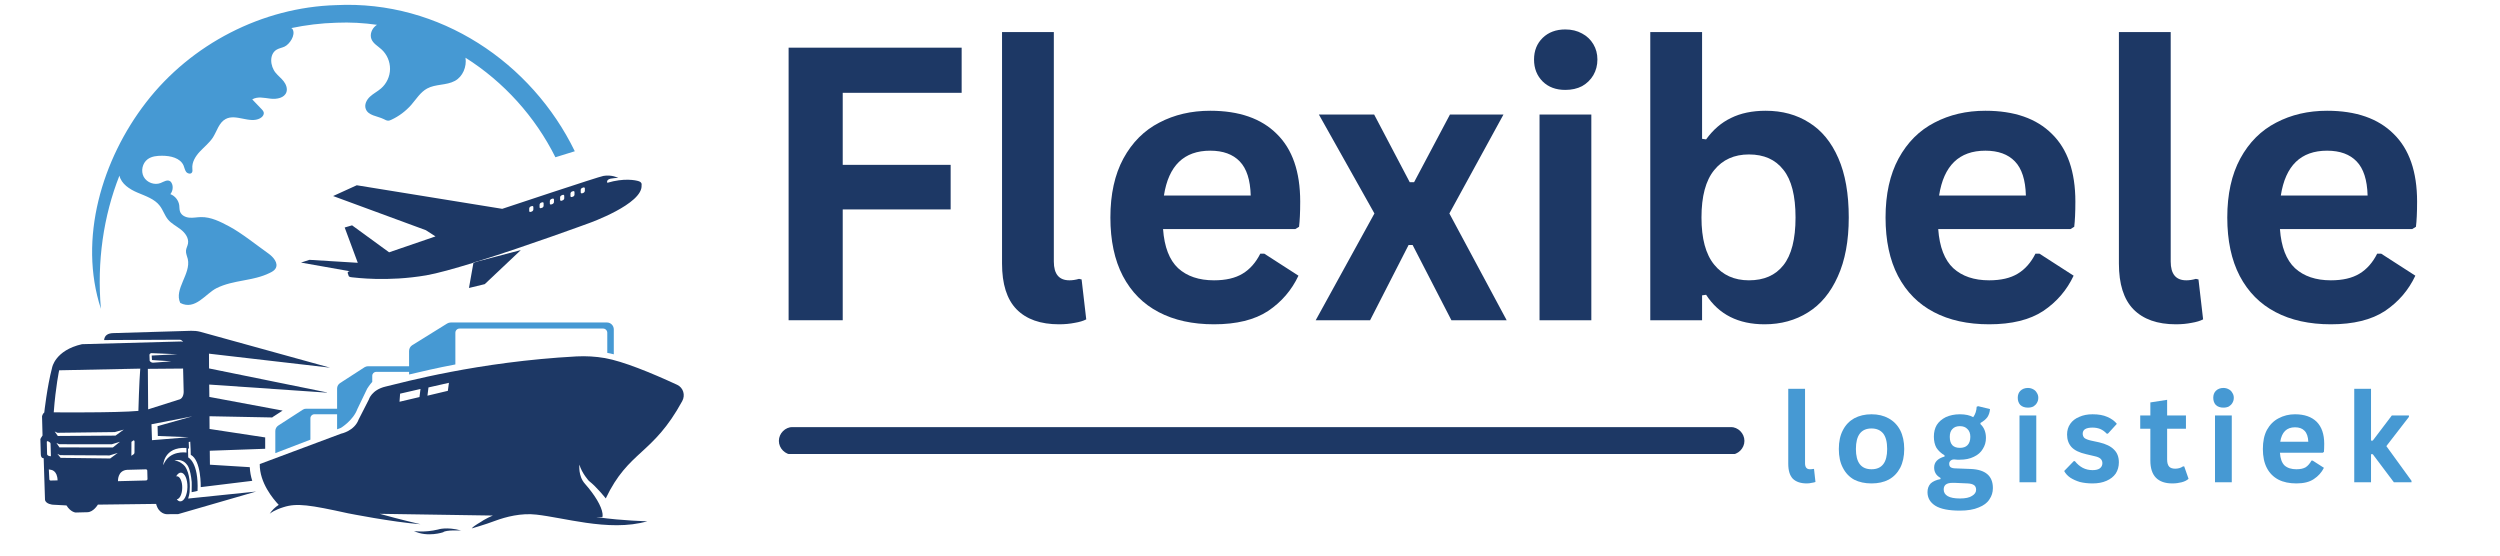
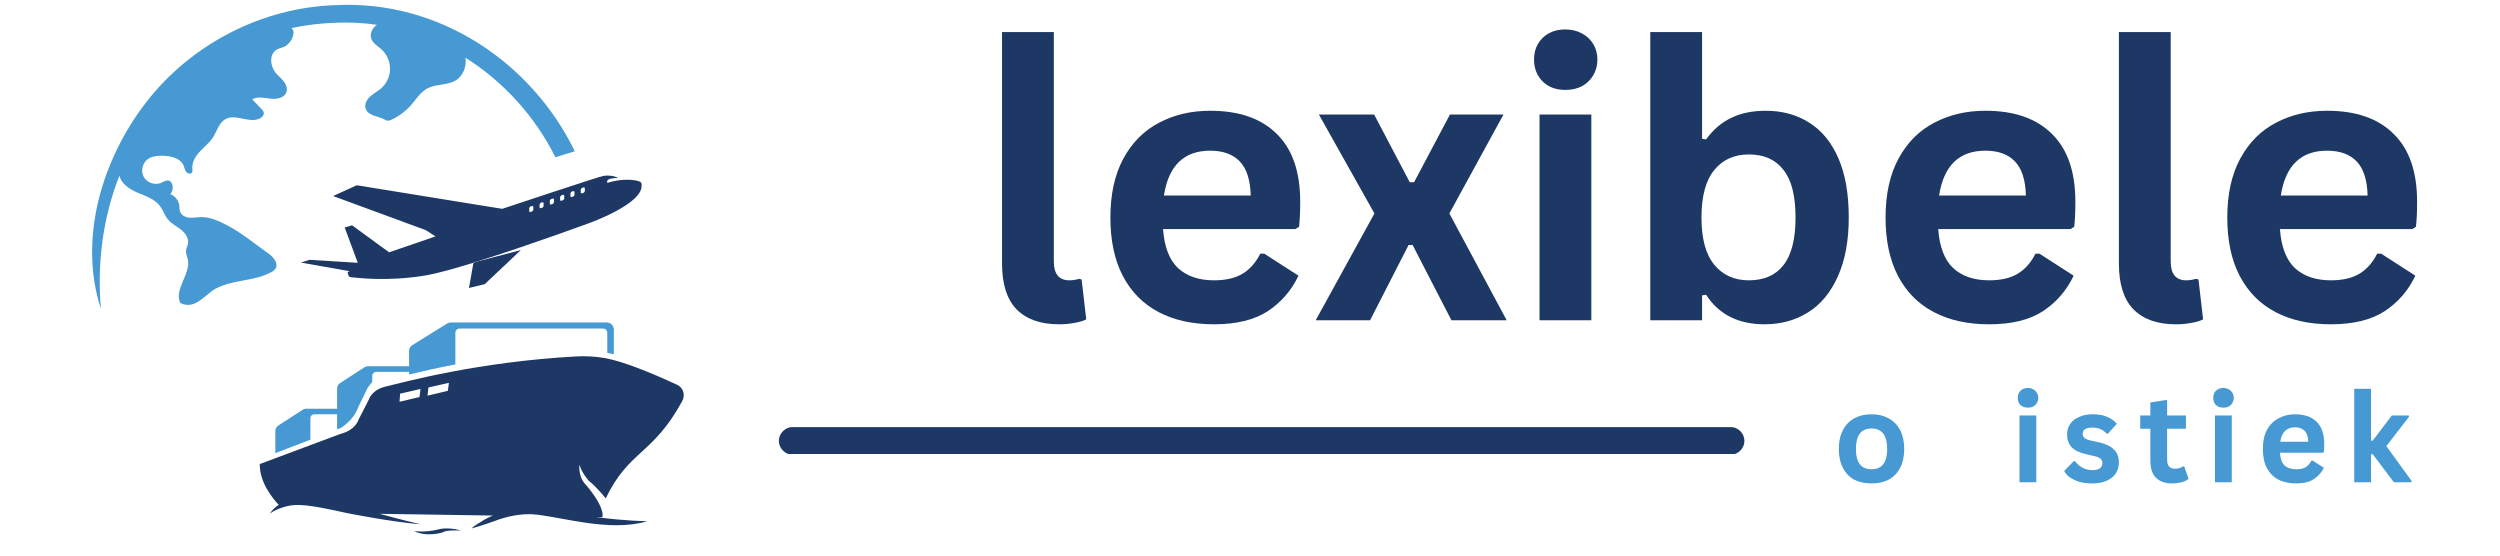
<svg xmlns="http://www.w3.org/2000/svg" width="180" zoomAndPan="magnify" viewBox="0 0 135 30" height="40" preserveAspectRatio="xMidYMid meet">
  <defs>
    <g />
    <clipPath id="956bd3ce3b">
      <path d="M 42 23.066 L 94.25 23.066 L 94.25 24.516 L 42 24.516 Z M 42 23.066 " clip-rule="nonzero" />
    </clipPath>
    <clipPath id="46d872fca4">
-       <path d="M 2.176 17 L 18 17 L 18 28 L 2.176 28 Z M 2.176 17 " clip-rule="nonzero" />
-     </clipPath>
+       </clipPath>
    <clipPath id="c42766e365">
      <path d="M 0.008 3 L 3 3 L 3 9 L 0.008 9 Z M 0.008 3 " clip-rule="nonzero" />
    </clipPath>
    <clipPath id="d9159f17a5">
      <rect x="0" width="36" y="0" height="11" />
    </clipPath>
  </defs>
  <g fill="#1d3865" fill-opacity="1">
    <g transform="translate(40.679, 17.293)">
      <g>
-         <path d="M 11.25 -14.719 L 11.25 -12.281 L 4.828 -12.281 L 4.828 -8.391 L 10.656 -8.391 L 10.656 -5.984 L 4.828 -5.984 L 4.828 0 L 1.906 0 L 1.906 -14.719 Z M 11.25 -14.719 " />
-       </g>
+         </g>
    </g>
  </g>
  <g fill="#1d3865" fill-opacity="1">
    <g transform="translate(52.579, 17.293)">
      <g>
        <path d="M 4.609 0.219 C 3.609 0.219 2.844 -0.051 2.312 -0.594 C 1.789 -1.133 1.531 -1.957 1.531 -3.062 L 1.531 -15.562 L 4.328 -15.562 L 4.328 -3.172 C 4.328 -2.492 4.609 -2.156 5.172 -2.156 C 5.328 -2.156 5.5 -2.18 5.688 -2.234 L 5.828 -2.203 L 6.078 -0.047 C 5.922 0.035 5.711 0.098 5.453 0.141 C 5.203 0.191 4.922 0.219 4.609 0.219 Z M 4.609 0.219 " />
      </g>
    </g>
  </g>
  <g fill="#1d3865" fill-opacity="1">
    <g transform="translate(58.961, 17.293)">
      <g>
        <path d="M 10.984 -4.922 L 3.844 -4.922 C 3.914 -3.953 4.188 -3.25 4.656 -2.812 C 5.133 -2.375 5.781 -2.156 6.594 -2.156 C 7.227 -2.156 7.742 -2.273 8.141 -2.516 C 8.535 -2.754 8.852 -3.113 9.094 -3.594 L 9.312 -3.594 L 11.156 -2.406 C 10.789 -1.625 10.242 -0.988 9.516 -0.5 C 8.785 -0.02 7.812 0.219 6.594 0.219 C 5.438 0.219 4.441 0 3.609 -0.438 C 2.773 -0.875 2.129 -1.523 1.672 -2.391 C 1.223 -3.254 1 -4.305 1 -5.547 C 1 -6.805 1.234 -7.867 1.703 -8.734 C 2.18 -9.609 2.828 -10.254 3.641 -10.672 C 4.453 -11.098 5.367 -11.312 6.391 -11.312 C 7.953 -11.312 9.148 -10.895 9.984 -10.062 C 10.828 -9.238 11.25 -8.02 11.25 -6.406 C 11.25 -5.82 11.227 -5.367 11.188 -5.047 Z M 8.578 -6.734 C 8.555 -7.578 8.359 -8.191 7.984 -8.578 C 7.617 -8.961 7.086 -9.156 6.391 -9.156 C 4.973 -9.156 4.141 -8.348 3.891 -6.734 Z M 8.578 -6.734 " />
      </g>
    </g>
  </g>
  <g fill="#1d3865" fill-opacity="1">
    <g transform="translate(70.86, 17.293)">
      <g>
        <path d="M 3.125 0 L 0.188 0 L 3.359 -5.766 L 0.359 -11.109 L 3.344 -11.109 L 5.266 -7.453 L 5.5 -7.453 L 7.438 -11.109 L 10.328 -11.109 L 7.406 -5.766 L 10.5 0 L 7.516 0 L 5.422 -4.062 L 5.203 -4.062 Z M 3.125 0 " />
      </g>
    </g>
  </g>
  <g fill="#1d3865" fill-opacity="1">
    <g transform="translate(81.541, 17.293)">
      <g>
        <path d="M 2.984 -12.438 C 2.484 -12.438 2.078 -12.586 1.766 -12.891 C 1.453 -13.203 1.297 -13.598 1.297 -14.078 C 1.297 -14.555 1.453 -14.945 1.766 -15.25 C 2.078 -15.551 2.484 -15.703 2.984 -15.703 C 3.328 -15.703 3.629 -15.629 3.891 -15.484 C 4.148 -15.348 4.352 -15.156 4.5 -14.906 C 4.645 -14.664 4.719 -14.391 4.719 -14.078 C 4.719 -13.766 4.645 -13.484 4.5 -13.234 C 4.352 -12.984 4.148 -12.785 3.891 -12.641 C 3.629 -12.504 3.328 -12.438 2.984 -12.438 Z M 1.594 0 L 1.594 -11.109 L 4.391 -11.109 L 4.391 0 Z M 1.594 0 " />
      </g>
    </g>
  </g>
  <g fill="#1d3865" fill-opacity="1">
    <g transform="translate(87.521, 17.293)">
      <g>
        <path d="M 7.766 0.219 C 6.348 0.219 5.297 -0.312 4.609 -1.375 L 4.391 -1.344 L 4.391 0 L 1.594 0 L 1.594 -15.562 L 4.391 -15.562 L 4.391 -9.797 L 4.609 -9.766 C 4.984 -10.285 5.43 -10.672 5.953 -10.922 C 6.473 -11.18 7.098 -11.312 7.828 -11.312 C 8.723 -11.312 9.504 -11.098 10.172 -10.672 C 10.848 -10.254 11.375 -9.613 11.75 -8.75 C 12.125 -7.895 12.312 -6.828 12.312 -5.547 C 12.312 -4.285 12.113 -3.223 11.719 -2.359 C 11.332 -1.492 10.797 -0.848 10.109 -0.422 C 9.43 0.004 8.648 0.219 7.766 0.219 Z M 6.922 -2.156 C 7.734 -2.156 8.352 -2.426 8.781 -2.969 C 9.219 -3.52 9.438 -4.379 9.438 -5.547 C 9.438 -6.723 9.219 -7.582 8.781 -8.125 C 8.352 -8.676 7.734 -8.953 6.922 -8.953 C 6.129 -8.953 5.504 -8.672 5.047 -8.109 C 4.586 -7.547 4.359 -6.691 4.359 -5.547 C 4.359 -4.41 4.586 -3.562 5.047 -3 C 5.504 -2.438 6.129 -2.156 6.922 -2.156 Z M 6.922 -2.156 " />
      </g>
    </g>
  </g>
  <g fill="#1d3865" fill-opacity="1">
    <g transform="translate(100.82, 17.293)">
      <g>
        <path d="M 10.984 -4.922 L 3.844 -4.922 C 3.914 -3.953 4.188 -3.25 4.656 -2.812 C 5.133 -2.375 5.781 -2.156 6.594 -2.156 C 7.227 -2.156 7.742 -2.273 8.141 -2.516 C 8.535 -2.754 8.852 -3.113 9.094 -3.594 L 9.312 -3.594 L 11.156 -2.406 C 10.789 -1.625 10.242 -0.988 9.516 -0.5 C 8.785 -0.02 7.812 0.219 6.594 0.219 C 5.438 0.219 4.441 0 3.609 -0.438 C 2.773 -0.875 2.129 -1.523 1.672 -2.391 C 1.223 -3.254 1 -4.305 1 -5.547 C 1 -6.805 1.234 -7.867 1.703 -8.734 C 2.18 -9.609 2.828 -10.254 3.641 -10.672 C 4.453 -11.098 5.367 -11.312 6.391 -11.312 C 7.953 -11.312 9.148 -10.895 9.984 -10.062 C 10.828 -9.238 11.25 -8.02 11.25 -6.406 C 11.25 -5.82 11.227 -5.367 11.188 -5.047 Z M 8.578 -6.734 C 8.555 -7.578 8.359 -8.191 7.984 -8.578 C 7.617 -8.961 7.086 -9.156 6.391 -9.156 C 4.973 -9.156 4.141 -8.348 3.891 -6.734 Z M 8.578 -6.734 " />
      </g>
    </g>
  </g>
  <g fill="#1d3865" fill-opacity="1">
    <g transform="translate(112.89, 17.293)">
      <g>
        <path d="M 4.609 0.219 C 3.609 0.219 2.844 -0.051 2.312 -0.594 C 1.789 -1.133 1.531 -1.957 1.531 -3.062 L 1.531 -15.562 L 4.328 -15.562 L 4.328 -3.172 C 4.328 -2.492 4.609 -2.156 5.172 -2.156 C 5.328 -2.156 5.5 -2.18 5.688 -2.234 L 5.828 -2.203 L 6.078 -0.047 C 5.922 0.035 5.711 0.098 5.453 0.141 C 5.203 0.191 4.922 0.219 4.609 0.219 Z M 4.609 0.219 " />
      </g>
    </g>
  </g>
  <g fill="#1d3865" fill-opacity="1">
    <g transform="translate(119.273, 17.293)">
      <g>
        <path d="M 10.984 -4.922 L 3.844 -4.922 C 3.914 -3.953 4.188 -3.25 4.656 -2.812 C 5.133 -2.375 5.781 -2.156 6.594 -2.156 C 7.227 -2.156 7.742 -2.273 8.141 -2.516 C 8.535 -2.754 8.852 -3.113 9.094 -3.594 L 9.312 -3.594 L 11.156 -2.406 C 10.789 -1.625 10.242 -0.988 9.516 -0.5 C 8.785 -0.02 7.812 0.219 6.594 0.219 C 5.438 0.219 4.441 0 3.609 -0.438 C 2.773 -0.875 2.129 -1.523 1.672 -2.391 C 1.223 -3.254 1 -4.305 1 -5.547 C 1 -6.805 1.234 -7.867 1.703 -8.734 C 2.18 -9.609 2.828 -10.254 3.641 -10.672 C 4.453 -11.098 5.367 -11.312 6.391 -11.312 C 7.953 -11.312 9.148 -10.895 9.984 -10.062 C 10.828 -9.238 11.25 -8.02 11.25 -6.406 C 11.25 -5.82 11.227 -5.367 11.188 -5.047 Z M 8.578 -6.734 C 8.555 -7.578 8.359 -8.191 7.984 -8.578 C 7.617 -8.961 7.086 -9.156 6.391 -9.156 C 4.973 -9.156 4.141 -8.348 3.891 -6.734 Z M 8.578 -6.734 " />
      </g>
    </g>
  </g>
  <g clip-path="url(#956bd3ce3b)">
    <path fill="#1d3865" d="M 42.805 24.555 C 49.41 24.555 56.016 24.555 62.621 24.555 C 69.191 24.555 75.762 24.555 82.332 24.555 C 86.039 24.555 89.746 24.555 93.453 24.555 C 93.453 24.059 93.453 23.559 93.453 23.059 C 92.867 23.059 92.281 23.059 91.699 23.059 C 91.297 23.059 90.949 23.402 90.949 23.809 C 90.949 24.211 91.293 24.555 91.699 24.555 C 92.281 24.555 92.867 24.555 93.453 24.555 C 93.855 24.555 94.199 24.211 94.199 23.809 C 94.199 23.402 93.859 23.059 93.453 23.059 C 86.848 23.059 80.242 23.059 73.637 23.059 C 67.066 23.059 60.496 23.059 53.926 23.059 C 50.219 23.059 46.512 23.059 42.805 23.059 C 42.402 23.059 42.059 23.402 42.059 23.809 C 42.059 24.211 42.402 24.555 42.805 24.555 Z M 42.805 24.555 " fill-opacity="1" fill-rule="nonzero" />
  </g>
  <g clip-path="url(#46d872fca4)">
    <path fill="#1d3865" d="M 10.16 26.922 C 10.199 26.793 10.23 26.668 10.238 26.582 C 10.266 26.223 10.27 25.586 9.988 25.184 C 9.906 25.074 9.668 24.883 9.422 24.871 C 9.422 24.871 9.828 24.715 10.105 25.105 C 10.105 25.105 10.285 25.281 10.352 26.027 C 10.352 26.027 10.359 26.352 10.348 26.578 C 10.449 26.566 10.668 26.508 10.668 26.508 C 10.73 24.953 10.164 24.703 10.164 24.703 L 10.152 24.238 C 10.156 24.238 10.156 24.234 10.16 24.234 C 10.207 24.219 10.203 24.176 10.203 24.176 L 10.191 23.867 C 10.227 23.863 10.25 23.859 10.273 23.848 C 10.289 24.141 10.301 24.387 10.301 24.559 C 10.875 24.863 10.84 26.305 10.84 26.305 L 13.621 25.965 C 13.547 25.73 13.5 25.484 13.488 25.227 L 11.336 25.094 L 11.328 24.34 L 14.32 24.234 L 14.32 23.621 L 11.316 23.164 L 11.312 22.477 L 14.699 22.543 C 14.715 22.531 14.727 22.52 14.742 22.508 L 15.262 22.172 L 11.305 21.434 L 11.297 20.766 L 17.656 21.203 L 17.656 21.191 L 11.289 19.895 L 11.285 19.098 L 17.824 19.855 L 10.805 17.914 C 10.648 17.875 10.484 17.859 10.324 17.863 L 6.113 17.988 C 5.844 17.996 5.648 18.094 5.621 18.363 L 9.688 18.344 C 9.773 18.34 9.848 18.395 9.879 18.465 C 9.801 18.43 9.727 18.441 9.727 18.441 L 4.43 18.586 C 2.965 18.918 2.812 19.859 2.812 19.859 C 2.539 20.902 2.391 22.273 2.391 22.273 C 2.301 22.34 2.27 22.477 2.27 22.477 L 2.297 23.516 C 2.223 23.613 2.18 23.711 2.18 23.711 C 2.18 23.711 2.199 24.492 2.203 24.52 C 2.207 24.77 2.359 24.742 2.359 24.742 L 2.43 26.988 C 2.469 27.227 2.855 27.254 2.855 27.254 L 3.59 27.293 C 3.82 27.664 4.086 27.676 4.086 27.676 L 4.707 27.66 C 5.043 27.664 5.285 27.25 5.285 27.25 L 8.43 27.211 C 8.574 27.77 9 27.766 9 27.766 L 9.012 27.766 L 9.621 27.762 L 13.832 26.543 Z M 8.199 19.07 L 9.578 19.129 L 8.191 19.199 L 8.207 19.441 L 9.254 19.512 L 8.312 19.582 C 8.152 19.609 8.082 19.484 8.082 19.484 L 8.07 19.16 C 8.09 19.059 8.199 19.07 8.199 19.07 Z M 3.195 19.996 L 7.574 19.906 C 7.516 20.594 7.473 22.188 7.473 22.188 C 6.309 22.297 2.902 22.266 2.902 22.266 C 3.008 20.848 3.195 19.996 3.195 19.996 Z M 7.266 23.844 L 7.262 24.438 C 7.262 24.48 7.242 24.52 7.203 24.539 L 7.094 24.613 C 7.094 24.613 7.098 23.875 7.098 23.859 L 7.199 23.785 C 7.23 23.762 7.266 23.801 7.266 23.844 Z M 6.238 23.523 L 3.121 23.543 L 2.953 23.301 L 3.105 23.371 L 6.199 23.332 L 6.684 23.199 Z M 6.48 23.855 L 6.094 24.164 L 3.211 24.16 L 3.047 23.918 L 3.199 23.988 L 6.031 23.992 Z M 2.543 24.531 L 2.527 23.867 C 2.523 23.832 2.562 23.812 2.594 23.828 L 2.684 23.883 C 2.715 23.898 2.73 23.93 2.73 23.961 L 2.75 24.637 C 2.555 24.633 2.543 24.531 2.543 24.531 Z M 2.734 25.949 C 2.695 25.949 2.664 25.918 2.664 25.879 L 2.637 25.348 L 2.758 25.371 C 2.758 25.371 3.098 25.402 3.109 25.941 Z M 5.949 24.758 L 3.273 24.723 L 3.098 24.508 L 3.25 24.578 L 5.91 24.594 L 6.359 24.457 Z M 7.887 25.945 L 6.371 25.984 C 6.371 25.984 6.336 25.41 6.863 25.371 L 7.871 25.344 C 7.918 25.34 7.953 25.375 7.953 25.418 L 7.965 25.859 C 7.969 25.902 7.934 25.941 7.887 25.945 Z M 7.984 19.918 L 9.887 19.902 L 9.918 21.133 C 9.918 21.133 9.941 21.527 9.648 21.582 L 8 22.105 Z M 8.207 23.77 L 8.18 22.91 L 10.355 22.488 C 10.355 22.492 10.355 22.492 10.355 22.492 L 8.508 23.012 L 8.523 23.543 L 10.191 23.609 Z M 8.82 25.113 C 8.805 25.148 8.824 24.117 10.066 24.188 L 10.07 24.438 C 10.07 24.438 9.137 24.289 8.82 25.113 Z M 9.734 27.074 C 9.664 27.074 9.598 27.031 9.547 26.961 C 9.703 26.949 9.836 26.68 9.84 26.348 C 9.848 26 9.719 25.723 9.559 25.719 C 9.539 25.719 9.523 25.719 9.512 25.723 C 9.582 25.598 9.672 25.52 9.77 25.523 C 9.973 25.527 10.133 25.879 10.121 26.309 C 10.113 26.738 9.938 27.082 9.734 27.074 Z M 9.734 27.074 " fill-opacity="1" fill-rule="nonzero" />
  </g>
  <path fill="#4699d3" d="M 16.762 22.582 C 16.762 22.469 16.855 22.371 16.969 22.371 L 18.203 22.371 L 18.203 23.184 L 18.414 23.102 C 18.414 23.102 19.074 22.703 19.301 22.082 L 19.828 20.988 C 19.828 20.988 19.957 20.781 20.102 20.621 L 20.102 20.293 C 20.102 20.176 20.195 20.082 20.309 20.082 L 22.09 20.082 L 22.09 20.223 C 22.742 20.07 23.59 19.867 24.59 19.68 L 24.59 17.969 C 24.59 17.844 24.691 17.742 24.816 17.742 L 32.566 17.742 C 32.691 17.742 32.793 17.844 32.793 17.969 L 32.793 19.055 C 32.906 19.074 33.023 19.102 33.145 19.133 L 33.145 17.789 C 33.145 17.582 32.98 17.414 32.773 17.414 L 24.344 17.414 C 24.277 17.414 24.207 17.434 24.148 17.469 L 22.266 18.637 C 22.156 18.703 22.09 18.824 22.09 18.953 L 22.09 19.777 L 19.871 19.777 C 19.809 19.777 19.746 19.797 19.691 19.828 L 18.367 20.684 C 18.266 20.75 18.203 20.859 18.203 20.98 L 18.203 22.07 L 16.535 22.07 C 16.469 22.07 16.406 22.086 16.355 22.121 L 15.031 22.977 C 14.93 23.043 14.867 23.152 14.867 23.273 L 14.867 24.469 L 16.762 23.742 Z M 16.762 22.582 " fill-opacity="1" fill-rule="nonzero" />
  <path fill="#1d3865" d="M 23.652 28.594 C 22.926 28.77 22.352 28.676 22.352 28.676 C 23.082 29.031 23.93 28.742 23.93 28.742 C 24.07 28.605 24.906 28.648 24.906 28.648 C 24.109 28.43 23.652 28.594 23.652 28.594 Z M 23.652 28.594 " fill-opacity="1" fill-rule="nonzero" />
  <path fill="#1d3865" d="M 36.57 20.781 C 35.133 20.117 33.648 19.512 32.664 19.336 C 32.16 19.25 31.645 19.219 31.133 19.246 C 25.801 19.535 21.789 20.645 20.82 20.875 C 20.062 21.055 19.918 21.574 19.918 21.574 L 19.367 22.652 C 19.137 23.277 18.418 23.418 18.418 23.418 L 14.027 25.059 C 14.012 26.07 14.758 26.953 15.051 27.262 C 14.852 27.391 14.688 27.551 14.562 27.746 C 14.605 27.707 14.828 27.535 15.309 27.387 C 16.027 27.156 16.723 27.262 18.816 27.723 C 18.816 27.723 18.816 27.723 18.82 27.723 C 18.82 27.723 21.176 28.191 22.711 28.309 C 22.711 28.309 21.602 28.055 20.504 27.746 L 26.613 27.84 C 26.445 27.91 26.277 27.992 26.117 28.086 C 25.965 28.199 25.598 28.375 25.473 28.535 C 25.473 28.535 26.203 28.328 26.734 28.125 C 27.324 27.906 28.145 27.695 28.961 27.789 C 29.699 27.871 30.641 28.086 31.641 28.23 C 32.742 28.387 33.914 28.453 34.957 28.148 C 34.957 28.148 33.664 28.125 32.289 27.934 C 32.262 27.93 32.234 27.926 32.207 27.922 L 32.531 27.926 C 32.543 27.863 32.547 27.797 32.535 27.723 C 32.48 27.332 32.133 26.742 31.582 26.117 C 31.211 25.703 31.289 25.09 31.289 25.09 C 31.418 25.555 31.801 25.969 31.801 25.969 C 32.23 26.301 32.711 26.914 32.711 26.914 C 33.957 24.309 35.246 24.582 36.84 21.66 C 37.016 21.34 36.902 20.938 36.57 20.781 Z M 22.652 21.441 L 21.574 21.695 L 21.605 21.258 L 22.707 21.004 Z M 24.184 21.105 L 23.082 21.367 L 23.137 20.922 L 24.242 20.672 Z M 24.184 21.105 " fill-opacity="1" fill-rule="nonzero" />
  <path fill="#1d3865" d="M 34.504 9.789 C 34.316 9.723 33.688 9.605 32.797 9.871 C 32.797 9.871 32.711 9.711 32.969 9.648 C 32.969 9.648 33.312 9.594 33.391 9.605 C 33.391 9.605 33.016 9.418 32.582 9.5 C 32.391 9.52 27.121 11.277 27.121 11.277 L 19.266 10.004 L 17.988 10.586 L 22.996 12.43 L 23.516 12.766 L 21.012 13.625 L 19.012 12.168 L 18.613 12.285 L 19.32 14.191 L 16.707 14.031 L 16.254 14.18 L 18.883 14.645 C 18.883 14.645 18.754 14.664 18.777 14.746 L 18.832 14.91 C 18.832 14.91 18.855 14.969 19.027 14.977 C 19.195 14.988 20.898 15.23 23.02 14.867 C 23.602 14.766 24.527 14.508 25.566 14.188 L 25.566 14.172 L 25.816 14.105 C 28.512 13.262 31.805 12.051 31.805 12.051 C 31.805 12.051 34.723 11.016 34.645 10.004 C 34.645 10.004 34.691 9.855 34.504 9.789 Z M 28.801 11.312 C 28.801 11.355 28.762 11.406 28.719 11.422 L 28.66 11.441 C 28.613 11.457 28.578 11.438 28.578 11.391 L 28.578 11.262 C 28.578 11.215 28.613 11.168 28.66 11.148 L 28.719 11.129 C 28.762 11.113 28.801 11.137 28.801 11.18 Z M 29.355 11.109 C 29.355 11.156 29.32 11.203 29.277 11.219 L 29.215 11.238 C 29.172 11.254 29.137 11.234 29.137 11.188 L 29.137 11.059 C 29.137 11.012 29.172 10.965 29.215 10.945 L 29.277 10.926 C 29.32 10.91 29.355 10.934 29.355 10.977 Z M 29.914 10.91 C 29.914 10.953 29.875 11.004 29.832 11.02 L 29.773 11.039 C 29.727 11.055 29.691 11.035 29.691 10.988 L 29.691 10.859 C 29.691 10.812 29.727 10.766 29.773 10.746 L 29.832 10.727 C 29.875 10.711 29.914 10.734 29.914 10.777 Z M 30.469 10.711 C 30.469 10.754 30.43 10.801 30.387 10.816 L 30.328 10.84 C 30.281 10.855 30.246 10.832 30.246 10.785 L 30.246 10.656 C 30.246 10.613 30.281 10.562 30.328 10.547 L 30.387 10.523 C 30.43 10.508 30.469 10.531 30.469 10.578 Z M 31.023 10.508 C 31.023 10.555 30.988 10.602 30.945 10.617 L 30.883 10.637 C 30.84 10.652 30.805 10.629 30.805 10.586 L 30.805 10.453 C 30.805 10.41 30.84 10.363 30.883 10.344 L 30.945 10.324 C 30.988 10.309 31.023 10.332 31.023 10.375 Z M 31.582 10.305 C 31.582 10.352 31.543 10.398 31.5 10.418 L 31.441 10.438 C 31.395 10.453 31.359 10.43 31.359 10.387 L 31.359 10.254 C 31.359 10.211 31.395 10.16 31.441 10.145 L 31.5 10.125 C 31.547 10.109 31.582 10.133 31.582 10.176 Z M 31.582 10.305 " fill-opacity="1" fill-rule="nonzero" />
  <path fill="#1d3865" d="M 25.324 15.551 L 26.176 15.344 L 28.125 13.504 L 25.82 14.109 C 25.734 14.137 25.648 14.164 25.566 14.188 Z M 25.324 15.551 " fill-opacity="1" fill-rule="nonzero" />
  <path fill="#4699d3" d="M 29.992 8.492 L 31.039 8.168 C 28.719 3.391 23.746 0 18.148 0.277 C 14.172 0.391 10.324 2.375 7.887 5.531 C 5.512 8.602 4.215 12.895 5.449 16.676 C 5.227 14.117 5.59 11.66 6.449 9.484 C 6.551 9.93 6.996 10.219 7.418 10.398 C 7.855 10.586 8.344 10.738 8.629 11.113 C 8.805 11.34 8.887 11.625 9.066 11.848 C 9.254 12.078 9.531 12.211 9.766 12.395 C 10 12.578 10.203 12.855 10.152 13.152 C 10.129 13.281 10.055 13.402 10.043 13.535 C 10.031 13.691 10.105 13.836 10.141 13.988 C 10.32 14.793 9.383 15.617 9.734 16.359 C 10.543 16.777 11.098 15.859 11.691 15.562 C 12.609 15.102 13.66 15.191 14.574 14.734 C 14.691 14.676 14.812 14.613 14.879 14.5 C 15.051 14.215 14.762 13.879 14.492 13.688 C 13.891 13.262 13.023 12.566 12.371 12.223 C 11.895 11.969 11.387 11.711 10.848 11.723 C 10.637 11.727 10.43 11.773 10.223 11.754 C 10.012 11.734 9.793 11.629 9.723 11.426 C 9.684 11.32 9.695 11.203 9.68 11.09 C 9.645 10.82 9.453 10.578 9.199 10.484 C 9.32 10.336 9.359 10.117 9.293 9.938 C 9.27 9.879 9.238 9.82 9.184 9.785 C 9.035 9.684 8.844 9.812 8.672 9.883 C 8.344 10.012 7.934 9.863 7.762 9.551 C 7.594 9.238 7.688 8.809 7.973 8.598 C 8.191 8.438 8.477 8.41 8.75 8.41 C 9.199 8.41 9.734 8.523 9.914 8.941 C 9.961 9.055 9.98 9.184 10.055 9.285 C 10.133 9.379 10.305 9.418 10.367 9.312 C 10.406 9.254 10.391 9.176 10.387 9.102 C 10.355 8.758 10.559 8.434 10.793 8.184 C 11.027 7.934 11.305 7.715 11.496 7.426 C 11.715 7.082 11.82 6.625 12.18 6.43 C 12.734 6.125 13.477 6.688 14.039 6.391 C 14.172 6.324 14.289 6.172 14.23 6.035 C 14.211 5.988 14.176 5.949 14.145 5.914 C 13.969 5.73 13.793 5.551 13.621 5.367 C 13.91 5.195 14.273 5.289 14.609 5.328 C 14.945 5.367 15.363 5.293 15.469 4.969 C 15.531 4.773 15.445 4.551 15.316 4.387 C 15.188 4.223 15.02 4.094 14.887 3.934 C 14.582 3.566 14.531 2.922 14.941 2.68 C 15.07 2.605 15.223 2.582 15.359 2.52 C 15.633 2.398 15.98 1.895 15.801 1.578 C 15.785 1.555 15.762 1.535 15.73 1.516 C 16.508 1.355 17.32 1.25 18.172 1.227 C 18.914 1.195 19.645 1.238 20.359 1.34 C 20.332 1.359 20.305 1.371 20.281 1.395 C 20.078 1.562 19.961 1.855 20.055 2.105 C 20.148 2.352 20.406 2.488 20.598 2.664 C 20.895 2.93 21.066 3.328 21.062 3.727 C 21.059 4.125 20.875 4.52 20.574 4.777 C 20.387 4.941 20.16 5.051 19.98 5.219 C 19.797 5.387 19.664 5.648 19.75 5.879 C 19.879 6.246 20.375 6.262 20.719 6.43 C 20.793 6.465 20.867 6.512 20.949 6.516 C 21.016 6.52 21.078 6.492 21.137 6.465 C 21.543 6.277 21.91 6 22.207 5.664 C 22.477 5.352 22.703 4.977 23.062 4.781 C 23.52 4.531 24.102 4.617 24.559 4.371 C 24.992 4.141 25.211 3.598 25.137 3.117 C 27.203 4.422 28.898 6.297 29.992 8.492 Z M 29.992 8.492 " fill-opacity="1" fill-rule="nonzero" />
  <g transform="matrix(1, 0, 0, 1, 96, 18)">
    <g clip-path="url(#d9159f17a5)">
      <g clip-path="url(#c42766e365)">
        <g fill="#4699d3" fill-opacity="1">
          <g transform="translate(0.066, 8.043)">
            <g>
-               <path d="M 1.5 0.062 C 1.176 0.062 0.926 -0.02 0.75 -0.188 C 0.582 -0.363 0.5 -0.633 0.5 -1 L 0.5 -5.047 L 1.406 -5.047 L 1.406 -1.031 C 1.406 -0.812 1.492 -0.703 1.672 -0.703 C 1.723 -0.703 1.781 -0.707 1.844 -0.719 L 1.891 -0.719 L 1.969 -0.016 C 1.914 0.004 1.848 0.02 1.766 0.031 C 1.68 0.051 1.594 0.062 1.5 0.062 Z M 1.5 0.062 " />
-             </g>
+               </g>
          </g>
        </g>
      </g>
      <g fill="#4699d3" fill-opacity="1">
        <g transform="translate(2.969, 8.043)">
          <g>
            <path d="M 2.094 0.062 C 1.738 0.062 1.426 -0.004 1.156 -0.141 C 0.895 -0.285 0.691 -0.5 0.547 -0.781 C 0.398 -1.062 0.328 -1.398 0.328 -1.797 C 0.328 -2.191 0.398 -2.531 0.547 -2.812 C 0.691 -3.094 0.895 -3.305 1.156 -3.453 C 1.426 -3.598 1.738 -3.672 2.094 -3.672 C 2.445 -3.672 2.754 -3.598 3.016 -3.453 C 3.285 -3.305 3.492 -3.094 3.641 -2.812 C 3.785 -2.531 3.859 -2.191 3.859 -1.797 C 3.859 -1.398 3.785 -1.062 3.641 -0.781 C 3.492 -0.5 3.285 -0.285 3.016 -0.141 C 2.754 -0.004 2.445 0.062 2.094 0.062 Z M 2.094 -0.703 C 2.656 -0.703 2.938 -1.066 2.938 -1.797 C 2.938 -2.18 2.863 -2.461 2.719 -2.641 C 2.57 -2.816 2.363 -2.906 2.094 -2.906 C 1.531 -2.906 1.25 -2.535 1.25 -1.797 C 1.25 -1.066 1.531 -0.703 2.094 -0.703 Z M 2.094 -0.703 " />
          </g>
        </g>
      </g>
      <g fill="#4699d3" fill-opacity="1">
        <g transform="translate(7.96, 8.043)">
          <g>
-             <path d="M 1.875 1.531 C 1.27 1.531 0.828 1.441 0.547 1.266 C 0.266 1.086 0.125 0.844 0.125 0.531 C 0.125 0.344 0.18 0.188 0.297 0.062 C 0.422 -0.051 0.598 -0.129 0.828 -0.172 L 0.828 -0.234 C 0.703 -0.305 0.613 -0.391 0.562 -0.484 C 0.508 -0.578 0.484 -0.68 0.484 -0.797 C 0.484 -1.086 0.672 -1.285 1.047 -1.391 L 1.047 -1.453 C 0.859 -1.566 0.711 -1.703 0.609 -1.859 C 0.516 -2.023 0.469 -2.227 0.469 -2.469 C 0.469 -2.707 0.52 -2.914 0.625 -3.094 C 0.738 -3.27 0.898 -3.41 1.109 -3.516 C 1.328 -3.617 1.582 -3.672 1.875 -3.672 C 2.176 -3.672 2.414 -3.617 2.594 -3.516 C 2.707 -3.672 2.77 -3.859 2.781 -4.078 L 2.859 -4.109 L 3.5 -3.953 C 3.488 -3.785 3.441 -3.641 3.359 -3.516 C 3.273 -3.398 3.148 -3.297 2.984 -3.203 L 2.984 -3.141 C 3.18 -2.961 3.281 -2.711 3.281 -2.391 C 3.281 -2.172 3.223 -1.973 3.109 -1.797 C 3.004 -1.617 2.844 -1.477 2.625 -1.375 C 2.414 -1.27 2.164 -1.219 1.875 -1.219 L 1.734 -1.219 C 1.648 -1.227 1.594 -1.234 1.562 -1.234 C 1.477 -1.234 1.41 -1.207 1.359 -1.156 C 1.316 -1.113 1.297 -1.062 1.297 -1 C 1.297 -0.914 1.32 -0.852 1.375 -0.812 C 1.438 -0.77 1.531 -0.75 1.656 -0.75 L 2.453 -0.719 C 3.254 -0.688 3.656 -0.344 3.656 0.312 C 3.656 0.539 3.594 0.742 3.469 0.922 C 3.352 1.109 3.16 1.254 2.891 1.359 C 2.629 1.473 2.289 1.531 1.875 1.531 Z M 1.875 -1.859 C 2.051 -1.859 2.188 -1.906 2.281 -2 C 2.383 -2.102 2.438 -2.254 2.438 -2.453 C 2.438 -2.641 2.383 -2.781 2.281 -2.875 C 2.188 -2.977 2.051 -3.031 1.875 -3.031 C 1.695 -3.031 1.562 -2.977 1.469 -2.875 C 1.375 -2.781 1.328 -2.641 1.328 -2.453 C 1.328 -2.254 1.375 -2.102 1.469 -2 C 1.562 -1.906 1.695 -1.859 1.875 -1.859 Z M 1.875 0.875 C 2.176 0.875 2.395 0.828 2.531 0.734 C 2.676 0.648 2.75 0.539 2.75 0.406 C 2.75 0.289 2.711 0.207 2.641 0.156 C 2.566 0.102 2.453 0.07 2.297 0.062 L 1.594 0.031 C 1.562 0.031 1.535 0.031 1.516 0.031 C 1.504 0.031 1.488 0.031 1.469 0.031 C 1.312 0.031 1.191 0.062 1.109 0.125 C 1.035 0.188 1 0.273 1 0.391 C 1 0.547 1.07 0.664 1.219 0.75 C 1.363 0.832 1.582 0.875 1.875 0.875 Z M 1.875 0.875 " />
-           </g>
+             </g>
        </g>
      </g>
      <g fill="#4699d3" fill-opacity="1">
        <g transform="translate(12.537, 8.043)">
          <g>
            <path d="M 0.969 -4.031 C 0.801 -4.031 0.664 -4.078 0.562 -4.172 C 0.469 -4.273 0.422 -4.406 0.422 -4.562 C 0.422 -4.719 0.469 -4.844 0.562 -4.938 C 0.664 -5.039 0.801 -5.094 0.969 -5.094 C 1.082 -5.094 1.18 -5.066 1.266 -5.016 C 1.348 -4.973 1.41 -4.91 1.453 -4.828 C 1.504 -4.754 1.531 -4.664 1.531 -4.562 C 1.531 -4.457 1.504 -4.363 1.453 -4.281 C 1.41 -4.207 1.348 -4.145 1.266 -4.094 C 1.18 -4.051 1.082 -4.031 0.969 -4.031 Z M 0.516 0 L 0.516 -3.609 L 1.422 -3.609 L 1.422 0 Z M 0.516 0 " />
          </g>
        </g>
      </g>
      <g fill="#4699d3" fill-opacity="1">
        <g transform="translate(15.31, 8.043)">
          <g>
            <path d="M 1.688 0.062 C 1.438 0.062 1.207 0.035 1 -0.016 C 0.801 -0.078 0.629 -0.156 0.484 -0.25 C 0.336 -0.352 0.227 -0.473 0.156 -0.609 L 0.672 -1.141 L 0.734 -1.141 C 0.859 -0.984 1 -0.863 1.156 -0.781 C 1.32 -0.695 1.5 -0.656 1.688 -0.656 C 1.863 -0.656 1.992 -0.688 2.078 -0.75 C 2.172 -0.82 2.219 -0.914 2.219 -1.031 C 2.219 -1.125 2.188 -1.203 2.125 -1.266 C 2.062 -1.328 1.957 -1.375 1.812 -1.406 L 1.344 -1.516 C 0.977 -1.598 0.711 -1.727 0.547 -1.906 C 0.391 -2.082 0.312 -2.305 0.312 -2.578 C 0.312 -2.797 0.367 -2.988 0.484 -3.156 C 0.598 -3.32 0.758 -3.445 0.969 -3.531 C 1.176 -3.625 1.414 -3.672 1.688 -3.672 C 2.008 -3.672 2.273 -3.625 2.484 -3.531 C 2.703 -3.438 2.875 -3.312 3 -3.156 L 2.516 -2.625 L 2.453 -2.625 C 2.348 -2.738 2.234 -2.82 2.109 -2.875 C 1.984 -2.926 1.844 -2.953 1.688 -2.953 C 1.332 -2.953 1.156 -2.844 1.156 -2.625 C 1.156 -2.531 1.188 -2.453 1.25 -2.391 C 1.32 -2.336 1.441 -2.289 1.609 -2.25 L 2.047 -2.156 C 2.41 -2.07 2.676 -1.941 2.844 -1.766 C 3.02 -1.598 3.109 -1.367 3.109 -1.078 C 3.109 -0.848 3.051 -0.645 2.938 -0.469 C 2.82 -0.301 2.656 -0.172 2.438 -0.078 C 2.227 0.016 1.977 0.062 1.688 0.062 Z M 1.688 0.062 " />
          </g>
        </g>
      </g>
      <g fill="#4699d3" fill-opacity="1">
        <g transform="translate(19.463, 8.043)">
          <g>
            <path d="M 2.484 -0.859 L 2.719 -0.188 C 2.625 -0.102 2.5 -0.039 2.344 0 C 2.195 0.039 2.031 0.062 1.844 0.062 C 1.457 0.062 1.16 -0.039 0.953 -0.25 C 0.754 -0.457 0.656 -0.766 0.656 -1.172 L 0.656 -2.891 L 0.109 -2.891 L 0.109 -3.609 L 0.656 -3.609 L 0.656 -4.312 L 1.562 -4.453 L 1.562 -3.609 L 2.578 -3.609 L 2.578 -2.891 L 1.562 -2.891 L 1.562 -1.234 C 1.562 -1.055 1.598 -0.926 1.672 -0.844 C 1.742 -0.77 1.852 -0.734 2 -0.734 C 2.156 -0.734 2.297 -0.773 2.422 -0.859 Z M 2.484 -0.859 " />
          </g>
        </g>
      </g>
      <g fill="#4699d3" fill-opacity="1">
        <g transform="translate(23.094, 8.043)">
          <g>
            <path d="M 0.969 -4.031 C 0.801 -4.031 0.664 -4.078 0.562 -4.172 C 0.469 -4.273 0.422 -4.406 0.422 -4.562 C 0.422 -4.719 0.469 -4.844 0.562 -4.938 C 0.664 -5.039 0.801 -5.094 0.969 -5.094 C 1.082 -5.094 1.18 -5.066 1.266 -5.016 C 1.348 -4.973 1.41 -4.91 1.453 -4.828 C 1.504 -4.754 1.531 -4.664 1.531 -4.562 C 1.531 -4.457 1.504 -4.363 1.453 -4.281 C 1.41 -4.207 1.348 -4.145 1.266 -4.094 C 1.18 -4.051 1.082 -4.031 0.969 -4.031 Z M 0.516 0 L 0.516 -3.609 L 1.422 -3.609 L 1.422 0 Z M 0.516 0 " />
          </g>
        </g>
      </g>
      <g fill="#4699d3" fill-opacity="1">
        <g transform="translate(25.867, 8.043)">
          <g>
            <path d="M 3.562 -1.594 L 1.25 -1.594 C 1.27 -1.281 1.352 -1.051 1.5 -0.906 C 1.656 -0.77 1.867 -0.703 2.141 -0.703 C 2.348 -0.703 2.516 -0.738 2.641 -0.812 C 2.766 -0.895 2.867 -1.016 2.953 -1.172 L 3.016 -1.172 L 3.625 -0.781 C 3.5 -0.531 3.316 -0.328 3.078 -0.172 C 2.848 -0.016 2.535 0.062 2.141 0.062 C 1.766 0.062 1.441 -0.004 1.172 -0.141 C 0.898 -0.285 0.691 -0.492 0.547 -0.766 C 0.398 -1.047 0.328 -1.391 0.328 -1.797 C 0.328 -2.203 0.398 -2.547 0.547 -2.828 C 0.703 -3.109 0.91 -3.316 1.172 -3.453 C 1.441 -3.598 1.738 -3.672 2.062 -3.672 C 2.57 -3.672 2.961 -3.535 3.234 -3.266 C 3.504 -2.992 3.641 -2.598 3.641 -2.078 C 3.641 -1.891 3.633 -1.742 3.625 -1.641 Z M 2.781 -2.188 C 2.77 -2.457 2.703 -2.656 2.578 -2.781 C 2.461 -2.906 2.289 -2.969 2.062 -2.969 C 1.613 -2.969 1.348 -2.707 1.266 -2.188 Z M 2.781 -2.188 " />
          </g>
        </g>
      </g>
      <g fill="#4699d3" fill-opacity="1">
        <g transform="translate(30.613, 8.043)">
          <g>
            <path d="M 0.516 0 L 0.516 -5.047 L 1.422 -5.047 L 1.422 -2.25 L 1.516 -2.25 L 2.547 -3.609 L 3.469 -3.609 L 3.469 -3.531 L 2.25 -1.953 L 3.609 -0.078 L 3.609 0 L 2.656 0 L 1.516 -1.516 L 1.422 -1.516 L 1.422 0 Z M 0.516 0 " />
          </g>
        </g>
      </g>
    </g>
  </g>
</svg>